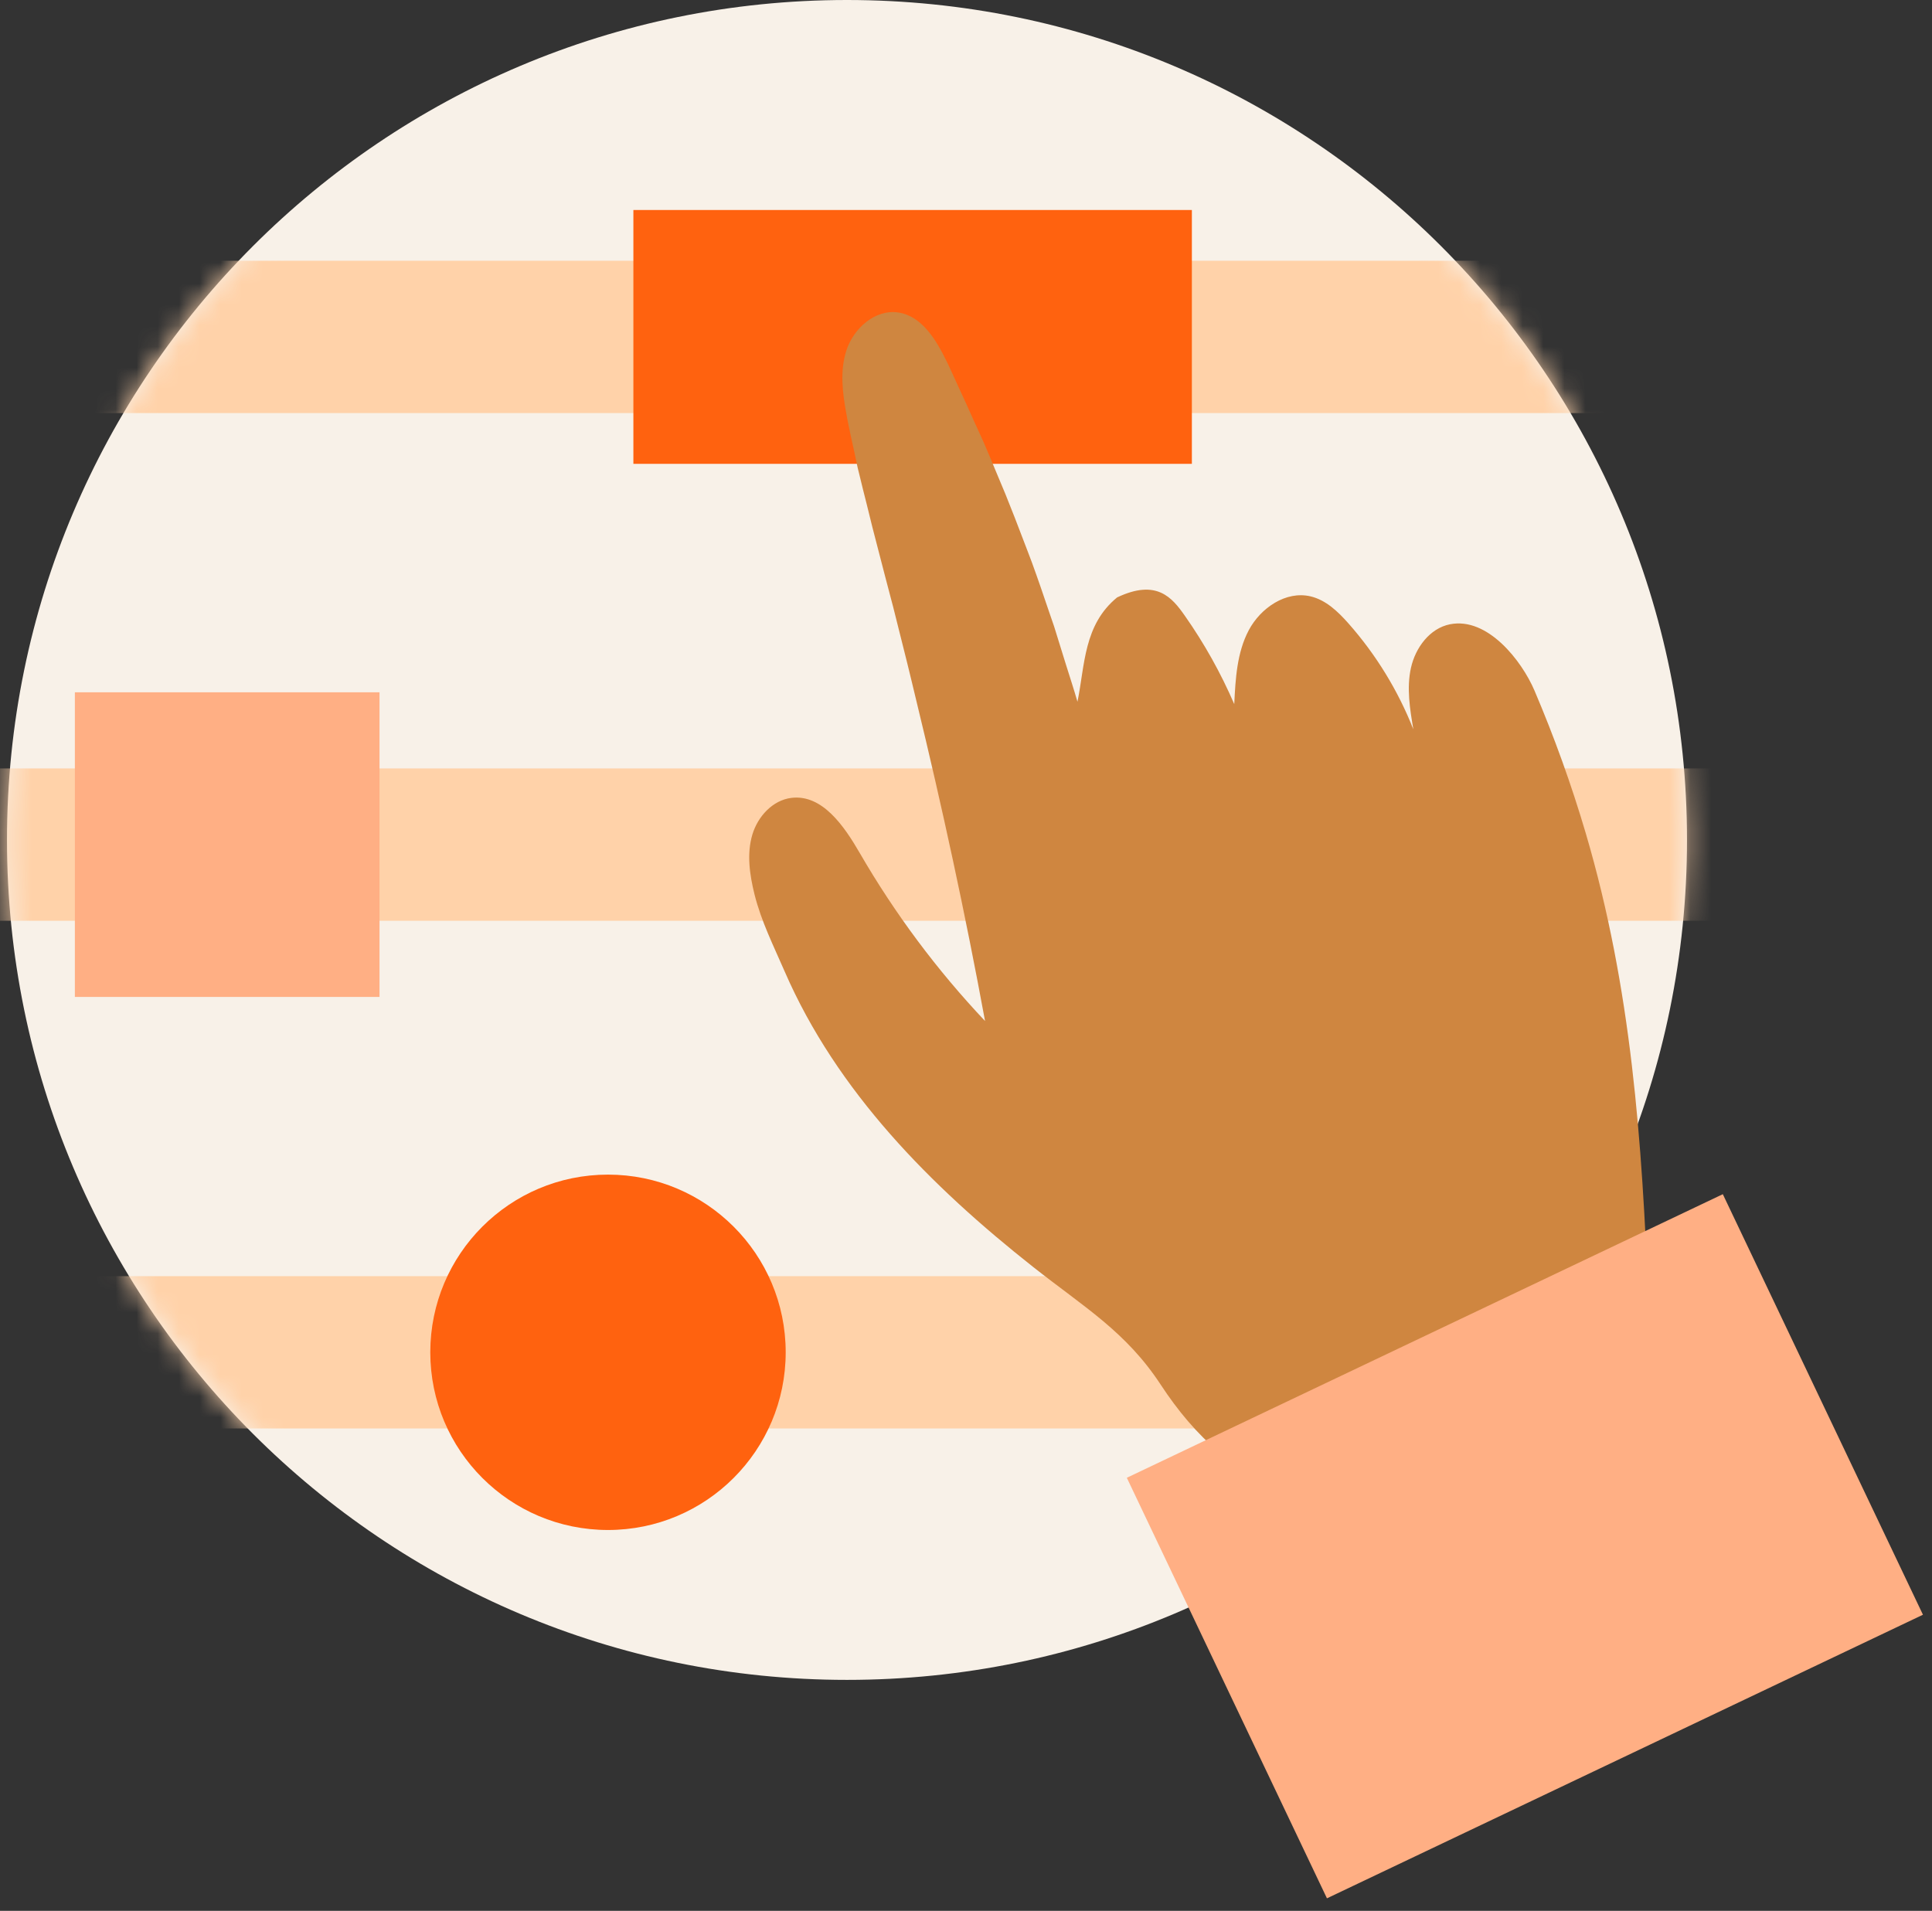
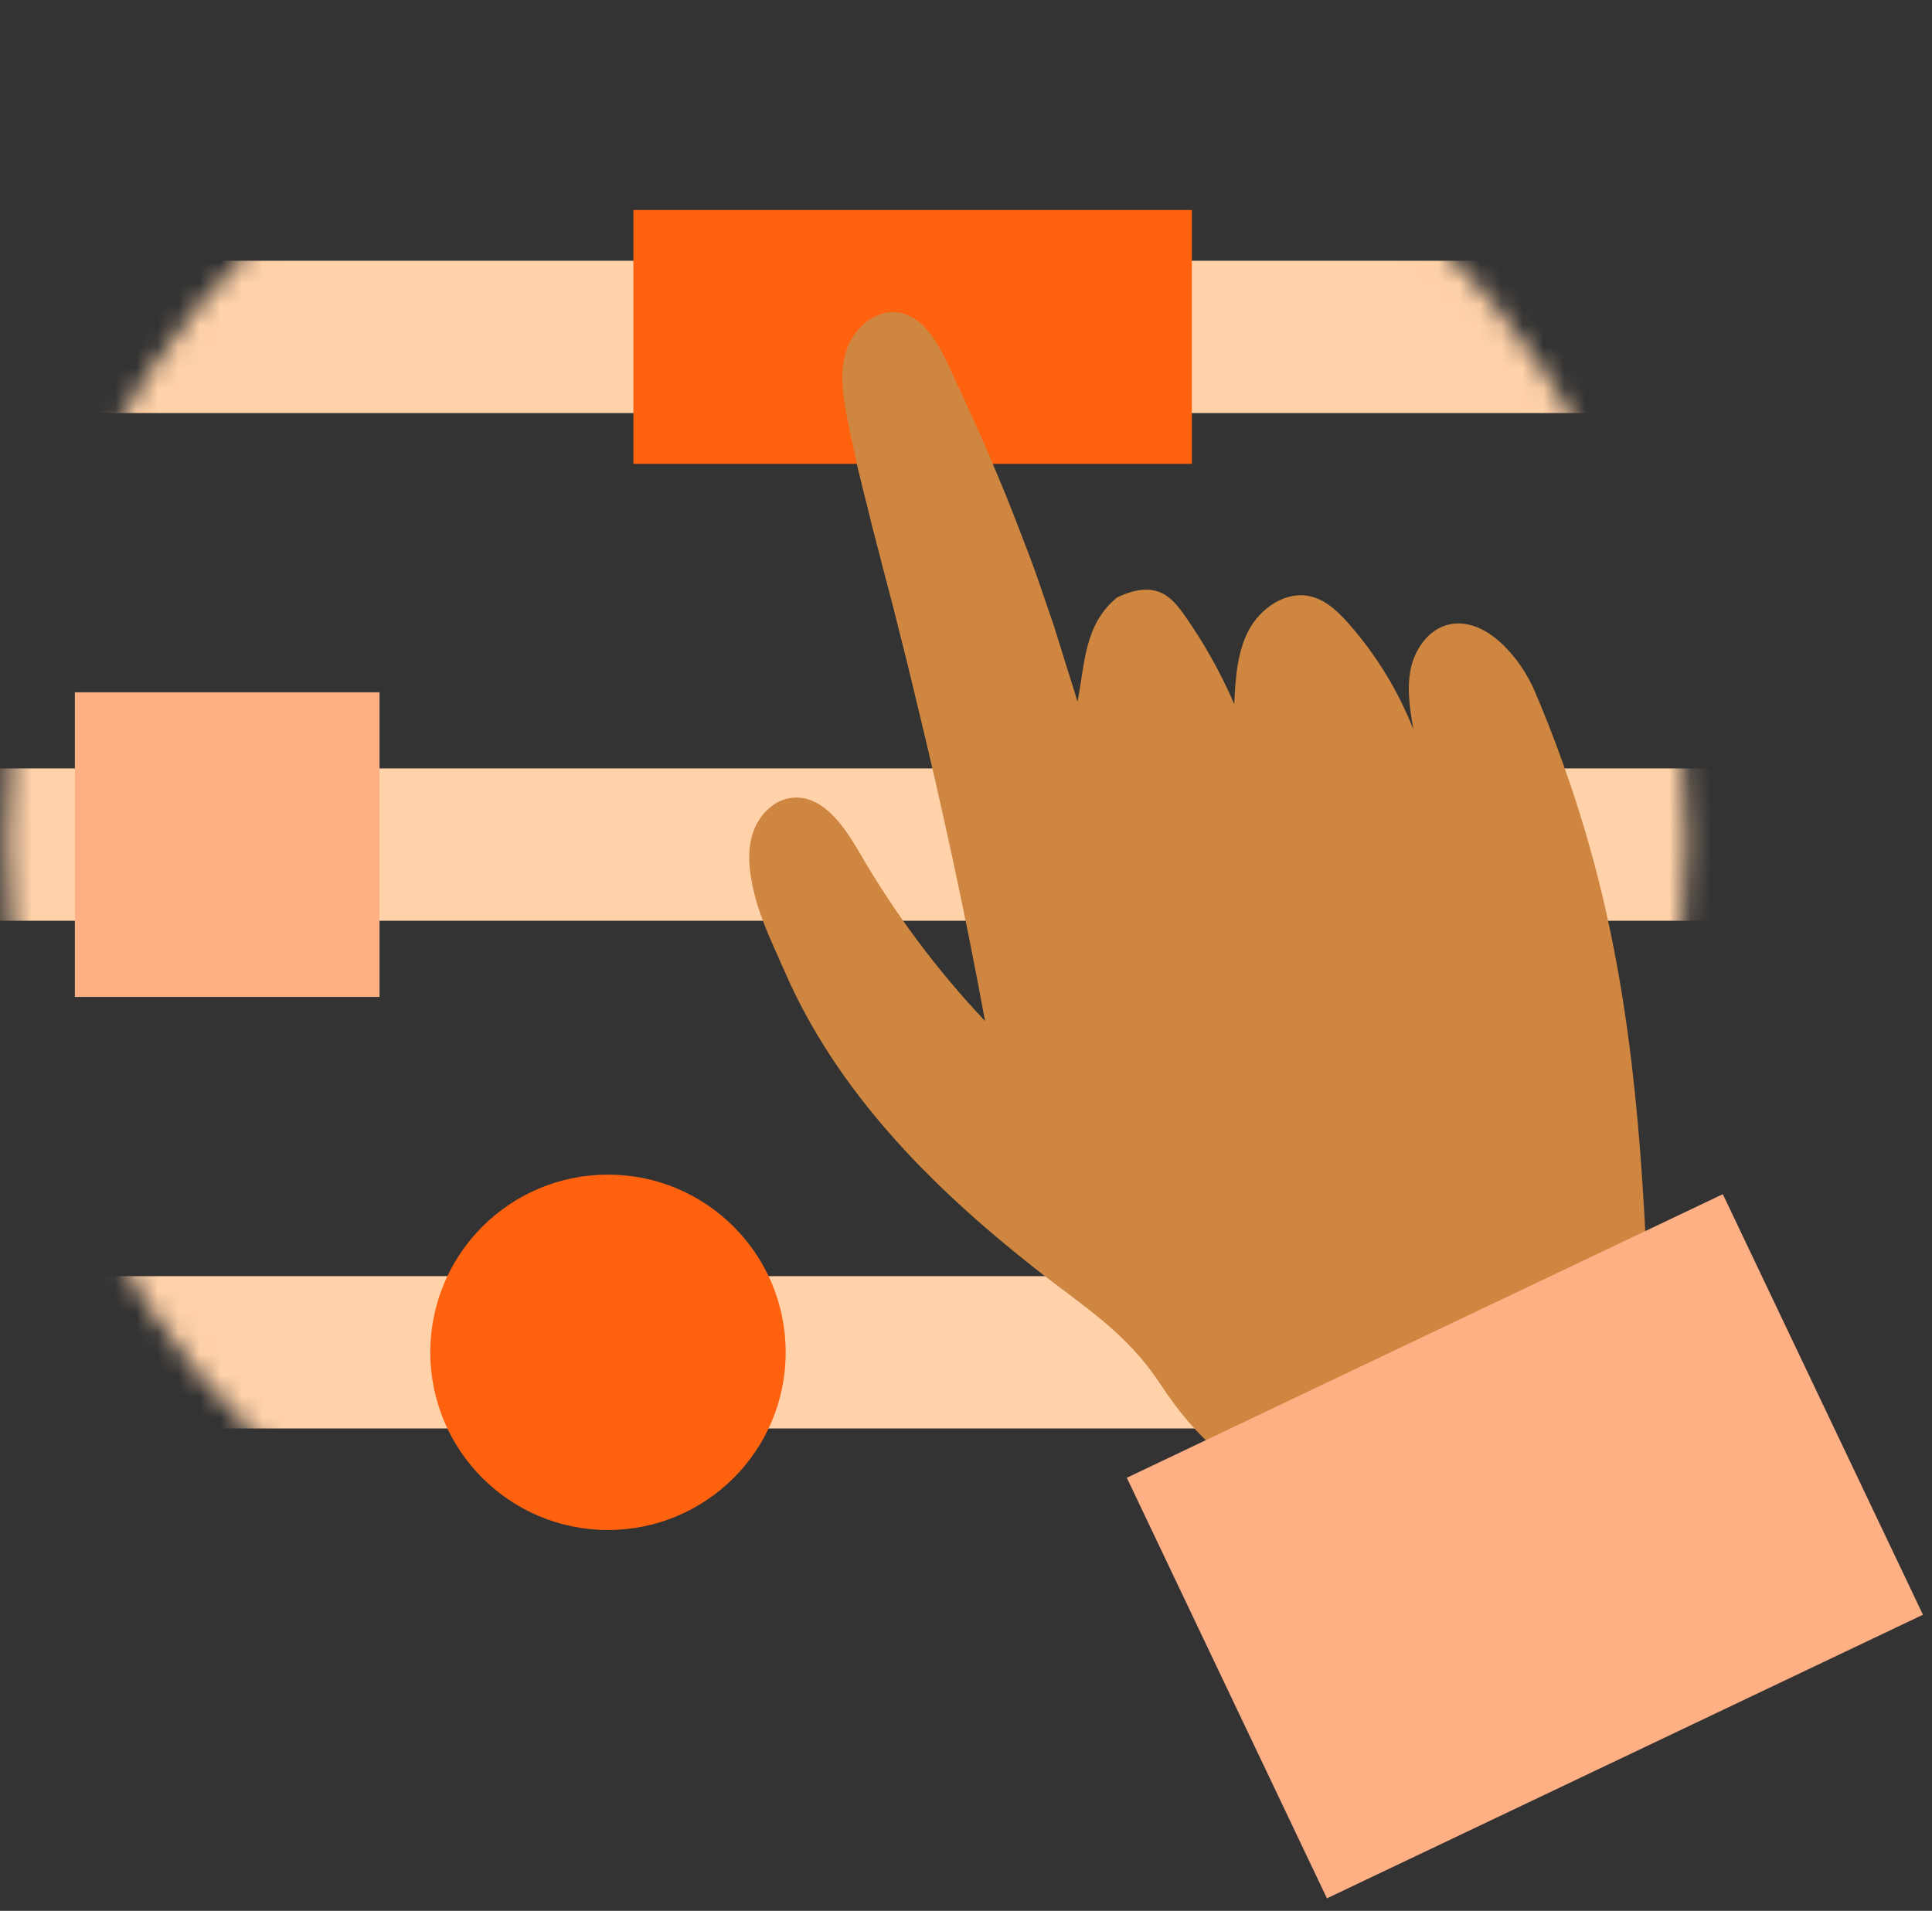
<svg xmlns="http://www.w3.org/2000/svg" viewBox="0 0 92 91" width="92" height="91" fill="none">
  <rect x="0" y="0" width="92" height="91" fill="#333333" stroke="none" />
-   <path fill-rule="evenodd" clip-rule="evenodd" d="M40.333 80C18.242 80 0.333 62.091 0.333 40C0.333 17.909 18.242 0 40.333 0C62.425 0 80.333 17.909 80.333 40C80.333 62.091 62.425 80 40.333 80Z" fill="#F8F1E8" />
  <mask id="mask0_2556_1611" style="mask-type:luminance" maskUnits="userSpaceOnUse" x="0" y="0" width="81" height="80">
    <path fill-rule="evenodd" clip-rule="evenodd" d="M40.333 80C18.242 80 0.333 62.091 0.333 40C0.333 17.909 18.242 0 40.333 0C62.425 0 80.333 17.909 80.333 40C80.333 62.091 62.425 80 40.333 80Z" fill="#F8F1E8" />
  </mask>
  <g mask="url(#mask0_2556_1611)">
    <path fill-rule="evenodd" clip-rule="evenodd" d="M-8.12 19.671H86.172V12.418H-8.12V19.671Z" fill="#FFD2A9" />
    <path fill-rule="evenodd" clip-rule="evenodd" d="M30.161 22.089H56.756V10.001H30.161V22.089Z" fill="#FF620F" />
    <path fill-rule="evenodd" clip-rule="evenodd" d="M-17.792 43.849H98.261V36.595H-17.792V43.849Z" fill="#FFD2A9" />
    <path fill-rule="evenodd" clip-rule="evenodd" d="M3.565 47.476H18.072V32.969H3.565V47.476Z" fill="#FFAF84" />
    <path fill-rule="evenodd" clip-rule="evenodd" d="M-8.12 68.027H74.083V60.774H-8.12V68.027Z" fill="#FFD2A9" />
    <path fill-rule="evenodd" clip-rule="evenodd" d="M37.414 64.4C37.414 69.074 33.625 72.862 28.952 72.862C24.278 72.862 20.49 69.074 20.49 64.4C20.49 59.726 24.278 55.938 28.952 55.938C33.625 55.938 37.414 59.726 37.414 64.4" fill="#FF620F" />
  </g>
  <path fill-rule="evenodd" clip-rule="evenodd" d="M40.305 16.689C39.989 17.661 40.118 18.709 40.306 19.72C40.322 19.805 40.335 19.892 40.352 19.978C40.449 20.481 40.563 20.982 40.673 21.482C40.732 21.748 40.783 22.016 40.843 22.282C40.864 22.369 40.888 22.457 40.908 22.544C41.025 23.045 41.155 23.544 41.28 24.044C41.367 24.395 41.45 24.748 41.54 25.099C41.738 25.868 41.935 26.637 42.137 27.404C42.23 27.755 42.322 28.105 42.413 28.456C42.453 28.606 42.492 28.756 42.532 28.906C42.61 29.21 42.685 29.516 42.761 29.821C42.85 30.177 42.94 30.532 43.029 30.889C43.084 31.11 43.14 31.332 43.195 31.553C43.347 32.16 43.489 32.769 43.636 33.375C44.865 38.427 45.966 43.51 46.907 48.623C44.619 46.201 42.615 43.512 40.945 40.63C40.201 39.344 39.16 37.817 37.685 37.997C36.794 38.106 36.089 38.879 35.829 39.737C35.55 40.662 35.699 41.665 35.93 42.597C36.247 43.868 36.835 45.043 37.357 46.245C39.851 51.994 44.342 56.502 49.194 60.333C51.631 62.257 53.617 63.417 55.271 65.94C56.889 68.407 58.954 70.364 61.858 71.199C66.084 72.414 74.437 71.654 77.217 67.752C78.382 66.116 78.579 63.986 78.499 61.979C78.192 54.343 77.695 47.094 75.515 39.69C74.833 37.376 74.015 35.102 73.069 32.883C72.464 31.466 70.837 29.373 69.046 29.73C68.082 29.922 67.401 30.846 67.188 31.805C66.975 32.765 67.138 33.763 67.302 34.732C66.576 32.89 65.527 31.177 64.217 29.694C63.718 29.129 63.142 28.575 62.41 28.401C61.237 28.123 60.029 28.949 59.464 30.014C58.901 31.079 58.832 32.328 58.774 33.532C58.135 32.053 57.346 30.64 56.42 29.322C55.808 28.448 55.072 27.56 53.195 28.451C51.599 29.762 51.666 31.665 51.308 33.419C51.135 32.815 50.937 32.219 50.75 31.619C50.605 31.157 50.465 30.692 50.319 30.23C50.277 30.096 50.239 29.96 50.194 29.827C50.122 29.607 50.041 29.39 49.968 29.17C49.7 28.376 49.429 27.582 49.142 26.795C49.016 26.452 48.88 26.113 48.752 25.772C48.468 25.023 48.18 24.276 47.879 23.535C47.74 23.195 47.596 22.858 47.454 22.519C47.253 22.038 47.057 21.556 46.847 21.078C46.699 20.74 46.542 20.407 46.389 20.072C46.139 19.515 45.894 18.957 45.632 18.405C45.445 18.007 45.272 17.602 45.078 17.207C44.578 16.184 43.898 15.048 42.772 14.881C41.675 14.719 40.647 15.634 40.305 16.689" fill="#CF8640" />
  <path fill-rule="evenodd" clip-rule="evenodd" d="M91.569 76.897L63.188 90.403L53.658 70.375L82.039 56.87L91.569 76.897Z" fill="#FFAF84" />
</svg>